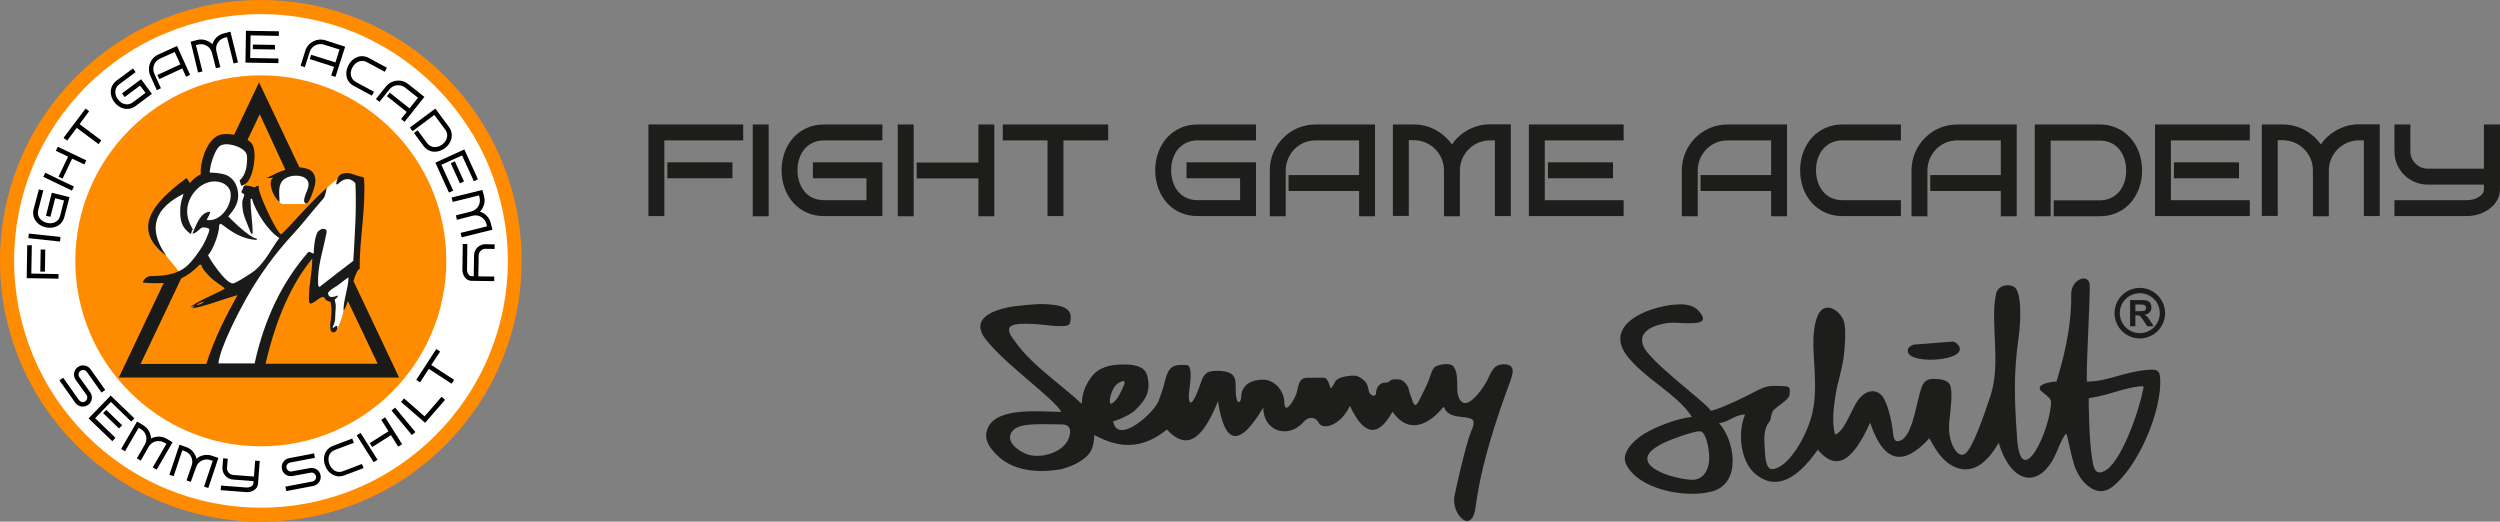
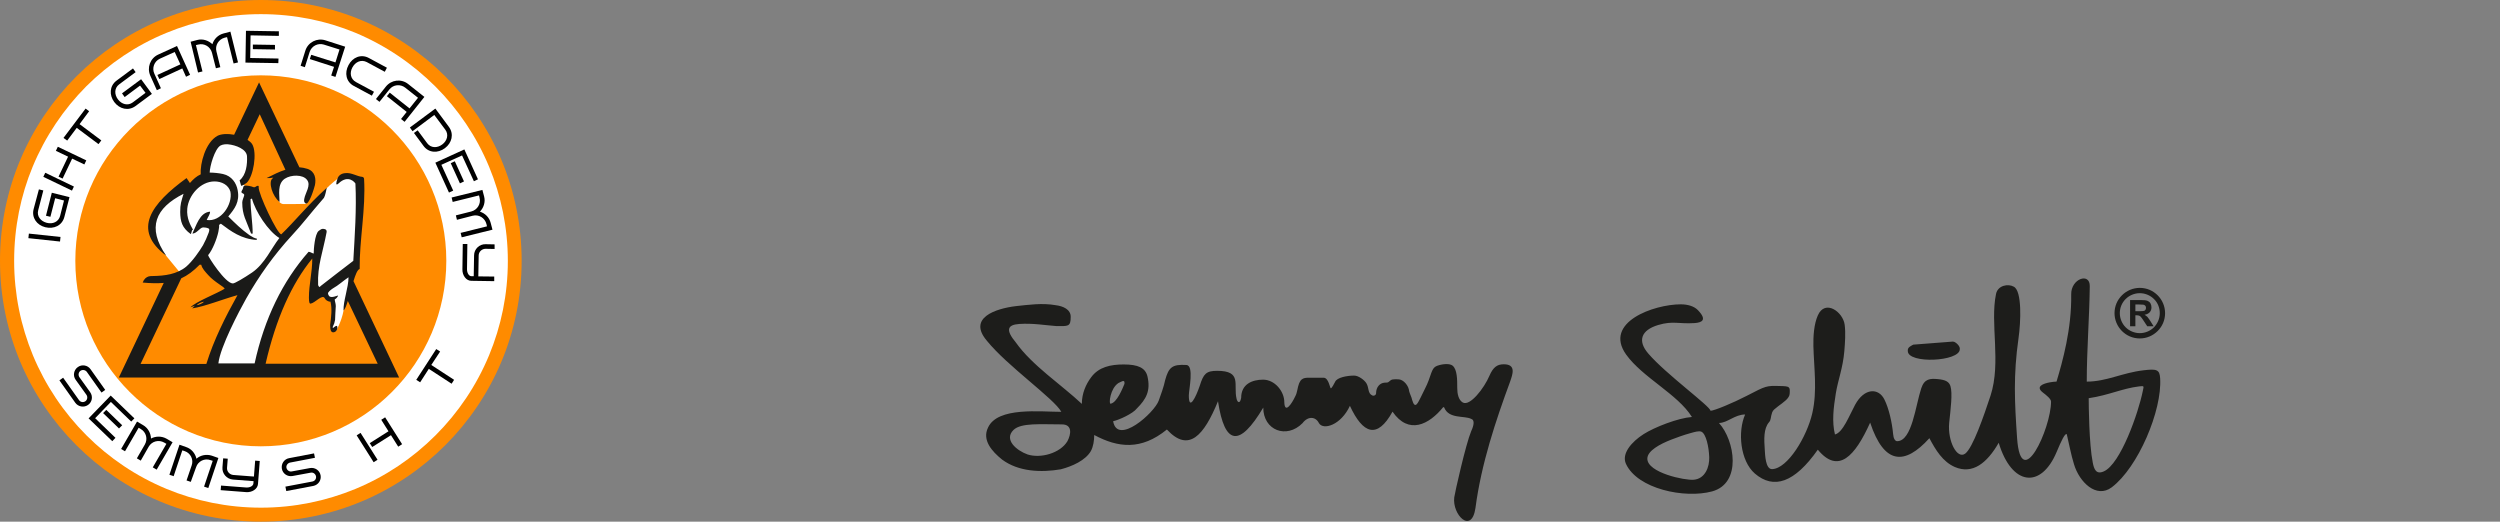
<svg xmlns="http://www.w3.org/2000/svg" version="1.1" id="Laag_1" x="0px" y="0px" viewBox="0 0 1413.8 295" style="enable-background:new 0 0 1413.8 295;" xml:space="preserve">
  <rect x="0" y="0" width="1413.8" height="295" fill="#808080" stroke="none" />
  <style type="text/css">
	.st0{fill-rule:evenodd;clip-rule:evenodd;fill:#FF8B00;}
	.st1{fill-rule:evenodd;clip-rule:evenodd;fill:#FFFFFF;}
	.st2{fill-rule:evenodd;clip-rule:evenodd;}
	.st3{fill-rule:evenodd;clip-rule:evenodd;fill:#1A1A18;}
	.st4{fill-rule:evenodd;clip-rule:evenodd;fill:#1D1D1B;}
	.st5{fill:#1D1D1B;}
</style>
  <g>
    <circle class="st0" cx="147.5" cy="147.5" r="147.5" />
    <path class="st1" d="M184.4,167.6l3.1,2.7l0.9,4v6.7l-1.1,4.8l0.8,0.9l1.9,0.5c0,0,3.1-5.1,4.3-11.6c1.2-6.5,2.9-13.2,2.9-13.2   l0.7-5.6l-1.7-1l-12.8,10.4L184.4,167.6z" />
    <path class="st1" d="M162.9,98.4l-6.3,5.3l-0.6,4.2l1.8,6.1c0,0,0.9,1.3,2.4,1.4s12.9-0.1,12.9-0.1l3.3-9.6l-1.8-5.9L162.9,98.4z" />
    <path class="st1" d="M121.1,209.7h25.4c0,0,14.3-53.6,26.9-63.5l1.8-1.6h3.2l-0.8,23.6l24.1-18.5l1.9-32.8v-15.2l-8.4-2l-3.9,1.1   c0,0-4.2,3.1-7.3,6.4c-3.1,3.4-24.7,28.4-24.7,28.4l-1.5-2.1l-14.9-24.7l-2.8-2.5l-3.3-2.6c0,0,6.9-13.1,5.1-19.2   c-1.8-6.1-16.3-4.8-16.3-4.8l-6.6,6.2l-3.1,10.9v4.4l-8.2,6.8l-3.9-0.7l-12.4,9.8l-5.4,10.5l2.1,9.2l3.1,4.5l11.1,13.5l5.4-2.7   l5.6-4.7l3.5,3.6l7.2,8.3l5.5,4.6l7.6,0.3l-6.1,15.7l-10.8,23.5L121.1,209.7z" />
    <path class="st1" d="M147.5,42.6c57.9,0,104.9,47,104.9,104.9c0,57.9-47,104.9-104.9,104.9c-57.9,0-104.9-47-104.9-104.9   C42.6,89.6,89.6,42.6,147.5,42.6 M200.9,18.5C184.4,11.7,166.4,8,147.5,8c-18.9,0-37,3.8-53.4,10.6C77,25.6,61.7,36,48.8,48.8   C36,61.7,25.6,77.1,18.5,94.2C11.7,110.6,8,128.6,8,147.5c0,18.9,3.8,36.9,10.6,53.4c7.1,17.1,17.4,32.4,30.3,45.3   c12.9,12.9,28.2,23.2,45.3,30.3c16.4,6.8,34.5,10.6,53.4,10.6c18.9,0,36.9-3.8,53.4-10.6c17.1-7.1,32.4-17.4,45.3-30.3   c12.9-12.9,23.2-28.2,30.3-45.3c6.8-16.4,10.6-34.4,10.6-53.3c0-18.9-3.8-36.9-10.6-53.3c-7.1-17.1-17.5-32.5-30.3-45.3   C233.3,36,217.9,25.6,200.9,18.5z" />
-     <path class="st2" d="M23,141.1l-0.2,12.5l2.6,0l0.2-12.5L23,141.1z M15.4,138.7l-0.3,18.6l18,0.3l0-2.6l-15.4-0.3l0.3-16   L15.4,138.7z" />
    <rect x="23.9" y="125.4" transform="matrix(0.106 -0.994 0.994 0.106 -111.127 145.151)" class="st2" width="2.6" height="18" />
    <path class="st2" d="M29.3,109l-3.3,13l2.5,0.6l2.7-10.5l5,1.3l-2.2,8.7c-0.9,3.4-4.2,4.8-7.6,3.9c-3.4-0.9-5.7-3.7-4.8-7.1   l2.9-11.2l-2.5-0.6L19,118.3c-1.2,4.8,1.8,9,6.6,10.2c4.8,1.2,9.5-0.9,10.8-5.8l2.9-11.2L29.3,109z" />
    <path class="st2" d="M25.6,97.7l-1.1,2.3l16.2,7.8l1.1-2.3L25.6,97.7z M32.7,83l-1.1,2.3l6.9,3.3l-5.4,11.3l2.3,1.1l5.4-11.3   l6.9,3.3l1.1-2.3L32.7,83z" />
    <polygon class="st2" points="45,70.2 50.4,62.9 48.4,61.4 35.9,78 38,79.5 43.4,72.3 55.7,81.5 57.3,79.4  " />
    <path class="st2" d="M79.8,44.8l-10.8,8l1.5,2.1l8.7-6.5l3.1,4.1l-7.2,5.4c-2.8,2.1-6.3,1.1-8.4-1.7c-2.1-2.8-2.1-6.4,0.7-8.5   l9.3-6.9l-1.5-2.1l-9.3,6.9c-4,3-4.2,8.2-1.3,12.1c3,4,8,5.2,12,2.3l9.3-6.9L79.8,44.8z" />
    <path class="st2" d="M100.1,26l-10.7,4.9C84.9,33,83,38.3,85,42.8l3.7,8.2l2.3-1.1l-3.7-8.2c-1.5-3.2-0.1-7,3.1-8.5l8.4-3.8l3.2,7   l-13,6l1.1,2.3l13-6l2.1,4.7l2.3-1.1L100.1,26z" />
    <path class="st2" d="M122.4,29.1c-0.9-3.4,1.2-6.9,4.7-7.8l1.3-0.3l3.7,14.9l2.5-0.6l-4.3-17.4l-3.8,1c-3.2,0.8-5.5,3.2-6.4,6.1   c-2.2-2.1-5.4-3.2-8.5-2.4l-3.8,1L112,41l2.5-0.6l-3.7-14.9l1.3-0.3c3.4-0.9,6.9,1.2,7.8,4.7l2.2,8.7l2.5-0.6L122.4,29.1z" />
    <path class="st2" d="M155.5,25.4l-12.5-0.2l0,2.6l12.5,0.2L155.5,25.4z M157.5,33.1l-16-0.3l0.2-12.8l16,0.3l0-2.6l-18.6-0.3   l-0.3,18l18.6,0.3L157.5,33.1z" />
    <path class="st2" d="M195.2,26.4L184,22.8c-4.7-1.5-9.8,1.1-11.3,5.8l-2.7,8.6l2.4,0.8l2.7-8.6c1.1-3.4,4.7-5.2,8-4.2L192,28   l-2.3,7.3L176,31l-0.8,2.4l13.7,4.4l-1.6,4.9l2.4,0.8L195.2,26.4z" />
    <path class="st2" d="M211.5,51.9l-10.2-5.5c-3.1-1.7-3.7-5.2-2-8.3c1.7-3.1,4.9-4.6,8.1-3l10.2,5.5l1.2-2.3l-10.2-5.5   c-4.4-2.4-9.2-0.4-11.5,4c-2.4,4.4-1.4,9.5,3,11.8l10.2,5.5L211.5,51.9z" />
    <path class="st2" d="M240,54.8l-9.2-7.3c-3.9-3.1-9.5-2.4-12.6,1.5l-5.6,7l2,1.6l5.6-7c2.2-2.8,6.2-3.2,9-1l7.2,5.7l-4.8,6   l-11.2-8.9l-1.6,2l11.2,8.9l-3.2,4l2,1.6L240,54.8z" />
    <path class="st2" d="M251.6,83.8c4-3,5.2-8,2.3-12l-7.7-10.4l-14.4,10.7l1.5,2.1l12.3-9.2l6.2,8.3c2.1,2.8,1.1,6.3-1.7,8.4   c-2.8,2.1-6.4,2.1-8.5-0.7l-5.4-7.3l-2.1,1.5l5.4,7.3C242.4,86.5,247.6,86.8,251.6,83.8" />
    <path class="st2" d="M262.4,102.6l-5.2-11.4l-2.3,1.1l5.2,11.4L262.4,102.6z M256.3,107.8l-6.7-14.6l11.7-5.3l6.7,14.6l2.3-1.1   l-7.7-16.9L246.2,92l7.7,16.9L256.3,107.8z" />
    <path class="st2" d="M267.3,122c3.4-0.9,6.9,1.2,7.8,4.7l0.3,1.3l-14.9,3.7l0.6,2.5l17.4-4.3l-1-3.8c-0.8-3.2-3.2-5.5-6.1-6.4   c2.1-2.2,3.2-5.4,2.4-8.5l-1-3.8l-17.4,4.3l0.6,2.5l14.9-3.7l0.3,1.3c0.9,3.4-1.2,6.9-4.7,7.8l-8.7,2.2l0.6,2.5L267.3,122z" />
    <path class="st2" d="M279.5,159l0-2.6l-9-0.1l0.2-11.8c0-2.1,1.8-3.8,3.9-3.8l5.1,0.1l0-2.6l-5.1-0.1c-3.5-0.1-6.5,2.8-6.5,6.3   l-0.2,11.8l-1.3,0c-1.4,0-2.5-1.8-2.5-3.9l0.2-14.3l-2.6,0l-0.2,14.3c-0.1,3.5,2.2,6.5,5,6.5L279.5,159z" />
    <path class="st3" d="M111.2,172.6c1-1,2.3-1.6,4-2C115.2,171.4,112,172.6,111.2,172.6 M196.7,170.2l16.9,35.5h-63.4   c5.9-25.6,14.7-45.2,26.4-59.5c0,8-1.9,14.6-1.9,22.1c0,2.9,0.4,3.5,1,3.4c2.5-0.4,6.6-5.5,7.9-3.1c0.4,0.9,1.4,1.6,2.4,1.9   c0.2,0.1,0.6,0.1,0.9,0.1c1,4.1,0.4,8.7-0.2,13.2c0,2.9,0.5,4.7,2.5,4c1.1-0.5,1.5-1.3,1.6-2.4c0-1.6-0.7-1.2-1.7-0.5   c-1,1-1,0.4-0.9-0.1c0.8-1.6,1-2.3,1.3-3.9c0-2.4,0.3-5.2,0.4-7.8c0-1.5-0.6-2.8-0.6-3.8c0.6-0.2,1.8-1.4,1.9-2.2   c-1.6,0.4-3,1.2-4.5,0.7c-0.6-0.1-1.2-1.3-1.2-1.9c0-0.7,1.4-1.9,2.6-2.7c3.4-1.9,6-4.4,9-6.4c0,5.8-3.1,13.7-2.8,18.8   C195.1,174.9,195.9,172.8,196.7,170.2z M102.5,157.4c3.5-1.6,6.9-4.1,10.4-7.7h0.9c0.5,2.2,2.3,4,3.9,5.8c3.7,4.2,9.4,6.8,9.3,7.8   c-3.7,2.4-16.5,7.4-19.3,10.5l2.5-0.9l-1.5,1.5c6.9-1,17.6-5.3,25.6-7.5c-6.9,12.4-13.4,25.3-17.6,38.9H79.5L102.5,157.4z    M152.2,100.7c0.7,0,1.3-0.1,1.8-0.2c0.8,0,0.6,0.1,0.1,0.4c-2.5,2-0.1,10.1,4,13.3c0-4-1.4-10.1,2.9-13.1   c3.6-2.4,10.3-2.5,12.6,0.6c2.5,3-1,7.5-1.5,10.6c-0.2,1-0.3,1.9,0.5,2.6c2.1,1.9,5.2-9,5.5-10.2c0.7-3.5,0.2-7.7-4.2-9.2   c-1.6-0.5-3.1-0.8-4.6-0.9l-22.8-48l-14.1,29.6c-3.6-0.7-7.3-0.5-9.4,0.6c-6.9,3.8-9.9,15.8-9.5,21.8c-2.3,1-4.3,2.8-6.1,4.9   l-1.9-2.8c-19.9,14.5-31.1,29.2-11.5,43.9c-11.1-15.9-6.1-27,9.8-35c-1.3,4.3-1.9,5.8-1.9,10.3c0.1,5.4,1,8.9,6,12.5l0.1-0.2   l0.7-2.2h0.5c-1.4-2.5-3.8-6.5-3.3-12c0.7-7.6,7.5-15.4,15.4-15.4c4,0,7.9,1.9,9,5.8c1.4,7.2-5.4,17.3-13.4,16   c0.7-1.8,1.9-3.1,1.9-4.7c-5.9,0.4-7.9,8.1-10,12.4c2.5,0,4.3-3.5,6.1-3.5c0.5,0,2.2,0.1,3,0.6c0.7,0.2,0.5,1.2,0.1,2.4   c-0.9,2.5-2,4.9-3.2,7.1c-2.1,3.5-5.9,9-9.5,12.1c-5.2,4.3-12.2,5.2-18.8,5.3c-2.2,0-3,0.2-4.3,1.3c-0.7,0.7-1.1,1.3-1.5,2.4   c4.3,0.4,8.2,0.5,11.9,0.2l-25.4,53.5h158.5L199.9,159c1.1-3.6,2.2-6.5,3.5-6.9c-0.2-16.1,3.5-34,2.5-50.8c0-0.6-0.3-1.2-1.1-1.3   c-2.8-0.2-6.1-2.5-9.4-2.1c-2,0.1-4,1.1-4.6,3.3c-0.7,1.9-1.2,4.3,0.7,2.5c5.5-5.2,9.2-0.5,9.5,0.1c0.7,14.6-0.4,29.5-1.2,43.7   c-6.1,4.7-12.3,9.4-18.4,14.2c-0.2,0.2-0.7,0.9-1,0.4c-0.2-0.2-0.5-0.7-0.5-1c-0.5-10.9,2.8-18.9,4.8-29.8c0.1-0.7,0-1.6-1.4-1.8   c-0.6-0.1-1.3-0.2-2.1,0.4c-0.4,0.2-0.9,0.7-1,0.7c-2.2,1.8-2.8,10.5-2.8,12.8c-1-0.2-1.9-1-2.9-1c-14.7,16.7-25,37.8-30.5,63.1   h-20.5c1-9.2,11.8-29.7,15.8-36.8c7.1-12.5,15.5-24.4,25.9-35.7c5.2-5.5,11.1-13.2,16.8-19.7c0.4-0.5,0.9-1,1.2-1.4   c0.7-1.1,1.3-4.3,1.6-5.7c-11.3,10.3-18.1,19-25.7,26.3c-2.2,0.1-13.2-23.2-12.8-26.7c0.2-1.3-1.2-0.6-1.7-0.2   c-0.4,0.3-0.9,0.4-1.4,0.2c-1-0.5-3.8-1-4.9-0.8c-0.8,0.1-0.7,1.2-1,1.9c-0.4,0.8-1.3,1.8-0.3,2.3c0.5,0.3,1.3,0.5,1.1,1.3   c-0.2,1-1.1,2.7-1.1,4c0,7.2,2.2,10,5,17.6h0.9c0-6.2-1.2-12.6-1.2-19.5l0.8-0.3c1.9,7.3,9.2,18.5,15.5,22.3   c-4.7,6-8.2,14.5-15.4,19.5c-4.6,3.1-9.8,6.2-10.9,6.2c-4.3,0-14-15.1-14-16c2.4-2.8,4.9-9,5.8-13.2c0.4-1.8,0.5-3.3,0.4-3.9l1-0.7   c5.7,4.3,11.6,8.7,20.3,9.2v-0.8c-1,0-2.7-1-4.1-1.9c-4.4-3.1-8.3-6.9-12-10.6c3.6-4.3,6.6-8.2,5.3-14.9c-0.7-3.9-3.3-8-8.3-9.1   c-2.2-0.5-5.3-0.8-7.5-0.8c0-3.4,2.8-13.4,6.1-15.3c1.3-0.7,3.2-0.8,4.2-0.7c4.5,0.4,10.7,2.8,10.8,6.9c0.2,4.3-0.4,10.4-4.2,13.5   l0.9,3.1c0.8-0.1,2.4-1.2,3.1-1.7c3.8-3.5,6.1-17,3.1-21.9c-0.6-0.9-1.5-1.7-2.6-2.4l6.9-14.5L161.4,96c-3.6,1.1-6.8,2.8-9.6,4.2   C150.2,100.9,150.8,100.7,152.2,100.7z" />
    <path d="M49.8,229c2.3-1.6,2.9-4.8,1.2-7.2l-6.1-8.5c-0.8-1.2-0.5-2.8,0.6-3.6c1.2-0.8,2.8-0.5,3.6,0.6l8.3,11.7l2.1-1.5l-8.3-11.7   c-1.6-2.3-4.9-2.9-7.2-1.2c-2.3,1.6-2.9,4.9-1.2,7.2l6.1,8.5c0.8,1.2,0.5,2.8-0.6,3.6c-1.2,0.8-2.7,0.6-3.6-0.6l-9-12.7l-2.1,1.5   l9,12.7C44.3,230.1,47.5,230.6,49.8,229" />
    <path d="M69.1,240.5l-9-8.7l-1.8,1.8l9,8.7L69.1,240.5z M65.3,247.6l-11.5-11.1l8.9-9.2l11.5,11.1l1.8-1.8l-13.4-12.9l-12.5,12.9   l13.4,12.9L65.3,247.6z" />
    <path d="M84.1,252.6c1.8-3.1,5.7-4.1,8.8-2.3l1.2,0.7l-7.7,13.3l2.2,1.3l9-15.5l-3.4-2c-2.8-1.6-6.2-1.5-8.8-0.1   c-0.1-3-1.7-6-4.5-7.6l-3.4-2l-9,15.5l2.2,1.3l7.7-13.3l1.2,0.7c3.1,1.8,4.1,5.7,2.3,8.8l-4.5,7.8l2.2,1.3L84.1,252.6z" />
    <path d="M110.9,264.2c1.1-3.4,4.8-5.2,8.1-4l1.3,0.4l-4.9,14.6l2.4,0.8l5.7-17l-3.7-1.3c-3.1-1-6.4-0.3-8.7,1.7   c-0.7-3-2.8-5.6-5.9-6.6l-3.7-1.3l-5.7,17l2.4,0.8l4.9-14.6l1.3,0.4c3.4,1.1,5.2,4.8,4,8.1l-2.9,8.5l2.4,0.8L110.9,264.2z" />
    <path d="M146.9,260.7l-2.6-0.2l-0.7,9l-11.7-0.9c-2.1-0.2-3.7-2-3.5-4.1l0.4-5.1l-2.6-0.2l-0.4,5.1c-0.3,3.5,2.4,6.6,5.9,6.9   l11.7,0.9l-0.1,1.3c-0.1,1.4-1.9,2.4-4,2.3l-14.3-1.1l-0.2,2.6l14.3,1.1c3.5,0.3,6.6-1.8,6.8-4.6L146.9,260.7z" />
    <path d="M181.3,268.8c-0.5-2.8-3.2-4.6-6-4.1l-10.3,1.9c-1.4,0.3-2.7-0.7-3-2c-0.3-1.4,0.7-2.7,2-3l14.1-2.7l-0.5-2.5l-14.1,2.7   c-2.8,0.5-4.6,3.2-4.1,6c0.5,2.8,3.2,4.6,6,4.1l10.3-1.9c1.4-0.3,2.7,0.7,3,2c0.3,1.4-0.6,2.7-2,3l-15.3,2.9l0.5,2.5l15.3-2.9   C180,274.2,181.8,271.6,181.3,268.8" />
-     <path d="M204.7,262.4l-10.8,4.1c-3.3,1.3-6.3-0.7-7.6-4c-1.3-3.3-0.3-6.8,3-8l10.8-4.1l-0.9-2.4l-10.8,4.1   c-4.7,1.8-6.3,6.7-4.5,11.3c1.8,4.7,6.3,7.2,10.9,5.4l10.8-4.1L204.7,262.4z" />
    <path d="M203.9,244.8l-2.2,1.4l9.6,15.2l2.2-1.4L203.9,244.8z M217.8,236l-2.2,1.4l4.1,6.5l-10.6,6.7l1.4,2.2l10.6-6.7l4.1,6.5   l2.2-1.4L217.8,236z" />
-     <rect x="226.9" y="229.3" transform="matrix(0.769 -0.639 0.639 0.769 -99.588 200.821)" width="2.6" height="18" />
-     <polygon points="249.7,224.4 240.1,235.5 228.5,225.3 226.8,227.3 240.4,239.1 251.7,226.1  " />
    <polygon points="243.9,206.4 248.9,198.8 246.7,197.4 235.4,214.8 237.6,216.2 242.5,208.6 255.4,217 256.8,214.8  " />
  </g>
  <g>
    <path class="st4" d="M1128.8,166.2c-3.5,16.7,3,38.7-3.1,57.5c-3.8,11.5-10,29.5-14.3,32.8c-4.6,3.5-10.1-7.1-9.1-17.4   c0.8-7.6,2-16.7,0.7-20.8c-0.8-2.4-2.7-3.5-7.1-3.9c-4.3-0.4-7.6-0.3-9.4,5.2c-3.2,9.6-5.2,29.8-13.6,29.9c-1.2,0-2.1-1.5-2.3-4   c-0.6-6.5-2.4-14.5-4.9-19.5c-3.3-6.8-11.4-6.7-16.6,2.9c-3.3,6.1-6.9,15.7-11.4,16.8c-1.8-7.3-0.8-15.2,0.5-23.3   c1.2-7.4,4-14.3,4.8-23.8c0.4-4.8,0.8-10.4,0.2-14.9c-0.9-7.3-11.1-14.7-15.2-5.3c-2.2,5-2.6,11.8-2.5,17.2   c0.3,12.4,2.3,25.3-0.6,38c-3,13.2-13.9,31.5-22.8,31.7c-3.7,0-3.9-8-4.1-11.1c-0.4-5.7-0.7-11.8,2.4-15.4c1.3-1.4,0.8-2.9,1.8-5.6   c0.5-1.3,1.4-1.9,3.3-3.4c3.2-2.4,6.5-4.5,6.6-7.2c0.2-3.8,0.2-4.2-5.4-4.3c-7.9-0.2-7.8-0.2-18.8,5.5c-7.7,4-18.5,8.5-20.6,8.5   c0.1-2.4-25.3-20.8-35.2-32.4c-6.2-7.2-4-13.2,5.6-16.1c8.4-2.5,11.6-0.5,20.7-1.1c3.7-0.3,7.4-1.5,1.8-7.3   c-2.2-2.3-5.9-3.3-9.7-3.3c-15.1,0-43.9,10.1-30.9,28.4c9.3,13,29.2,22.4,37.2,35.3c-7.8,0.6-21,5.7-27.3,9.7   c-6.9,4.4-12.6,11.1-10,16.8c6.5,14.2,33.2,19.8,48.7,15.6c16.9-4.6,12.9-28.8,3.9-38.7c4.8,0,8.9-4.8,14.8-4.8   c-4.3,9.7-2.8,26.2,5.5,33.4c10.6,9.1,22.4,5.3,35.6-13.5c11.6,14,21,3.8,29.6-15.3c7.9,23.8,19.5,24.3,33.5,8.8   c3.5,6.6,7.5,13.3,14.4,16.3c10,4.3,18.2-2.2,24.8-13.7c7.4,24.5,24,26.2,32.8,5.1c2.5-6,4.8-10.9,5.7-9.9c1.5,6.2,2.3,11.2,4.1,17   c3,10,12.6,19.5,21.3,13c14.9-11.2,28.6-43.5,27.4-61.7c-0.3-4.9-1.9-5.4-9.4-4.5c-12.1,1.4-20.9,6.4-32.1,6.4   c0-18,1.5-36.1,1.7-54c0.1-7.9-10.7-4.2-10.5,4.7c0.3,19.5-4.9,38-8.3,49.3c-0.7,0-2.1,0.1-3.7,0.4c-3.9,0.7-8.4,2.4-4,5.8   c2,1.5,4.6,3.6,4.6,5.1c0,15.2-17,52.1-19.2,20.7c-1.4-20.4-2.2-35.4,0.8-56.5c1.3-9.1,2.1-26.8-2.7-29.2   C1135.6,160.3,1129.8,161.4,1128.8,166.2L1128.8,166.2z M1078.9,198.5V198c0-1.7,1.9-2.4,3.1-3.1l22-1.7h0.5c1.4,0,3.8,2.4,3.8,3.8   v0.5C1108.3,204.5,1078.9,205.9,1078.9,198.5L1078.9,198.5z M957.9,271.3c-5.1,0.5-26.3-4-26.3-11.9c0-4.5,7.2-8.3,13.6-10.8   c2.9-1.1,6.9-2.6,10.6-3.6c2.8-0.8,4.9-1.4,6.3-0.9c2.7,1.1,4.3,8.6,4.5,14.4C966.8,264.1,964.3,270.7,957.9,271.3L957.9,271.3z    M1211.8,221.1c-2.5,12.4-12.6,41.4-22.1,45.5c-4.3,1.9-5.5-1.3-6.2-5c-2.1-10.3-2.3-32.8-2.3-36.4c11.8-1.8,18.8-5.5,28.6-6.7   C1212.7,218.2,1212.4,218.2,1211.8,221.1L1211.8,221.1z" />
    <path class="st4" d="M581.1,257c-6.2-2.2-13.6-8.4-7.9-13.9c4.3-4.1,15.5-3.1,27.3-3.1c6,0,5.3,5.5,3.1,9.6   C599.5,256.3,588.5,259.4,581.1,257L581.1,257z M635.9,217.1c-1,2.4-4.3,10.8-7.9,11.2c-1,0-0.2-8.6,4.5-11.7   C633.7,216.2,636.3,214,635.9,217.1L635.9,217.1z M600.2,232.9c-12,0-35.9-2.9-41.4,8.8c-3.6,7.2,2.2,13.6,7.9,18.2   c9.3,6.9,22,7.4,33.2,5.5c6.5-1.7,13.9-5,17-10.3c1.4-2.6,1.9-6,1.9-9.1c13.4,7.2,26.5,8.8,41.1-3.1c12.4,13.4,21,3.3,28.9-16   c3.8,25.1,12.2,26.1,25.6,3.6c0,12.9,13.2,17.9,22.2,8.8c3.1-4.1,7.4-3.8,9.3,0c2.4,4.1,12.4,1.2,17.5-9.8   c7.4,16,15.5,18.9,24.1,3.3c9.1,13.2,20.6,7.4,28.7-2.6l0.5,0.2c2.6,6.7,11.5,4.5,15.3,6.5c1.9,0.5,1.7,3.3,0,6.9   c-3.1,7.4-9.3,35.1-9.6,37.5c-1.2,9.8,9.8,21,12,6c3.3-25.1,11.5-49.5,19.6-71.5c1.4-4.1,3.6-9.8-3.6-9.8c-3.8,0-6,1.7-8.1,6.5   c-2.9,6.9-11,17.5-15.1,15.1c-2.4-1.4-3.1-5-3.1-8.1c0-4.8,0-10.5-2.6-12.7c-1.7-1.4-5.7-1-8.6,0c-2.9,1-3.1,3.3-5,8.4   c-1,2.9-3.1,6.5-4.5,9.6c-1.4,2.6-3.1,7.2-4.8,1.4c-0.2-1.4-1.4-3.6-1.7-5c-0.2-2.9-3.1-6.7-6.2-6.7c-3.1,0-3.6-0.2-5.3,1.4   c-0.5,0.5-1.4,0.5-2.4,0.5c-2.6,0.2-4.8,2.4-4.8,6c0,1-1.2,1.7-2.2,1.2c-2.6-1.2-1.7-4.3-3.3-6.9c-1.2-1.9-4.5-4.3-6.9-4.3   c-3.8,0-9.8,1-10.8,3.6c-0.5,1-1.9,3.6-2.4,3.6c-0.5,0-1.2-6-4.1-6h-8.6c-1.4,0-2.6,0.2-3.3,0.7c-1,0.5-1.4,1.4-1.9,2.4   c-1,2.4-1,5.3-2.2,7.4c-1.9,4.1-6,10.3-6.2,3.3c0-6-5.3-12.7-12-12.7c-6,0-12.4,2.4-12.4,10.3c-0.7,3.8-2.2,2.4-2.6,0.5   c-1.9-7.9,3.3-15.8-11-15.8c-6.2,0-7.7,1.7-9.8,8.4c-2.2,6.5-6.2,14.6-6.2,5.5c0-3.1,3.1-17-1.4-17.2c-8.1-0.5-10,1.4-12,8.6   c-0.7,3.6-2.4,8.1-3.6,11.5c-2.4,6.9-23.4,25.6-25.8,11.7c3.3-0.7,11.2-4.3,13.4-7.2c5.3-5.3,7.9-10,6-18.2   c-1.2-4.8-5.3-6.7-13.4-6.7c-7.4,0-14.1,1.4-18.4,7.2c-3.1,4.1-5.3,9.3-5.3,15.1c-11.5-10.8-28.2-21.8-37.3-34.7   c-6-7.2-4.8-10,1.9-10.5c7.9-0.5,14.3,0.7,21,1.2c6.7,0,8.1,0.5,8.1-5.3c0-4.1-4.3-6-8.4-6.5c-7.9-1.4-15.5-0.2-22.5,0.5   c-11.7,1.4-27.5,6.7-16.5,19.6C569.4,206.8,596.2,225.5,600.2,232.9L600.2,232.9z" />
    <path class="st5" d="M1210.1,162.8c4,0,7.5,1.6,10.1,4.2c2.6,2.6,4.2,6.2,4.2,10.1c0,4-1.6,7.5-4.2,10.1c-2.6,2.6-6.2,4.2-10.1,4.2   c-4,0-7.5-1.6-10.1-4.2c-2.6-2.6-4.2-6.2-4.2-10.1c0-4,1.6-7.5,4.2-10.1C1202.6,164.4,1206.2,162.8,1210.1,162.8L1210.1,162.8z    M1218.1,169.1c-2-2-4.9-3.3-8-3.3c-3.1,0-6,1.3-8,3.3c-2.1,2.1-3.3,4.9-3.3,8c0,3.1,1.3,6,3.3,8c2,2,4.9,3.3,8,3.3   c3.1,0,6-1.3,8-3.3c2-2.1,3.3-4.9,3.3-8C1221.4,174,1220.2,171.1,1218.1,169.1L1218.1,169.1z" />
    <path class="st5" d="M1204.6,184.5v-14.8h6.3c1.6,0,2.7,0.1,3.5,0.4c0.7,0.3,1.3,0.7,1.7,1.4c0.4,0.7,0.6,1.5,0.6,2.3   c0,1.1-0.3,2-1,2.8c-0.7,0.7-1.6,1.2-2.9,1.4c0.6,0.4,1.2,0.8,1.6,1.2c0.4,0.5,1,1.3,1.7,2.4l1.8,2.9h-3.6l-2.1-3.2   c-0.8-1.2-1.3-1.9-1.6-2.2c-0.3-0.3-0.6-0.5-0.9-0.6c-0.3-0.1-0.8-0.2-1.5-0.2h-0.6v6.2H1204.6L1204.6,184.5z M1207.6,176h2.2   c1.4,0,2.3-0.1,2.7-0.2c0.4-0.1,0.6-0.3,0.8-0.6c0.2-0.3,0.3-0.7,0.3-1.1c0-0.5-0.1-0.9-0.4-1.2c-0.3-0.3-0.6-0.5-1.1-0.6   c-0.2,0-1-0.1-2.2-0.1h-2.3V176L1207.6,176z" />
-     <path class="st4" d="M367.6,70.4h52.7v9h-44.6v42.8h-9V70.4H367.6L367.6,70.4z M378.3,91.8h35.9v9h-36.8v-9H378.3L378.3,91.8z    M426.6,70.4h8.1v51.9h-9V70.4H426.6L426.6,70.4z M460.6,91.8H499v30.4h-33.1c-7.1,0-12.9-2.8-17.1-7.3c-4.3-4.7-6.8-11.3-6.8-18.6   c0-7.3,2.5-13.9,6.8-18.6c4.2-4.5,10.1-7.3,17.1-7.3H499v9h-33.1c-4.5,0-8.1,1.8-10.7,4.6c-2.7,3.1-4.2,7.4-4.2,12.3   c0,4.8,1.5,9.2,4.2,12.3c2.5,2.9,6.2,4.6,10.7,4.6H490v-12.4h-30.3v-9H460.6L460.6,91.8z M554.2,70.4h8.1v51.9h-9v-21.4h-34.9v-9   h34.9V70.4H554.2L554.2,70.4z M508.6,70.4h8.1v51.9h-9V70.4H508.6L508.6,70.4z M625.7,79.4h-24.3v42.8h-9V79.4h-25.3v-9h59.6v9   H625.7L625.7,79.4z M671.9,91.8h38.4v30.4h-33.1c-7.1,0-13-2.8-17.1-7.3c-4.3-4.7-6.8-11.3-6.8-18.6c0-7.3,2.5-13.9,6.8-18.6   c4.2-4.5,10.1-7.3,17.1-7.3h33.1v9h-33.1c-4.5,0-8.1,1.8-10.7,4.6c-2.7,3.1-4.2,7.4-4.2,12.3c0,4.8,1.5,9.2,4.2,12.3   c2.5,2.9,6.2,4.6,10.7,4.6h24.1v-12.4H671v-9H671.9L671.9,91.8z M743.9,70.4h33.7v51.9h-9V108h-39.9v-9h39.9V79.4h-24.7   c-4.6,0-8.9,1.9-11.9,5c-3,3.1-4.9,7.3-4.9,12v25.9h-9V96.3c0-7.1,2.9-13.6,7.6-18.3C730.3,73.3,736.8,70.4,743.9,70.4L743.9,70.4z    M830.6,84.4c-3.1,3.1-5,7.3-5,12v25.9h-9V96.3c0-4.7-1.9-8.9-5-12c-3.1-3.1-7.3-5-12-5h-2.9v42.8h-9V70.4h11.9   c4.6,0,8.9,1.2,12.7,3.3c3.5,2,6.5,4.7,8.8,8c2.2-3.3,5.2-6,8.7-8c3.8-2.1,8.1-3.4,12.7-3.4h11.9v51.9h-9V79.4h-2.9   C837.9,79.4,833.6,81.3,830.6,84.4L830.6,84.4z M873.6,113.2h44.6v9h-53.6V70.4h53.6v9h-44.6V113.2L873.6,113.2z M876.3,91.8h35.9   v9h-36.8v-9H876.3L876.3,91.8z M976.9,70.4h33.7v51.9h-9V108h-39.9v-9h39.9V79.4h-24.7c-4.6,0-8.9,1.9-11.9,5   c-3,3.1-4.9,7.3-4.9,12v25.9h-9V96.3c0-7.1,2.9-13.6,7.6-18.3C963.3,73.3,969.8,70.4,976.9,70.4L976.9,70.4z M1041.9,113.2h33.1v9   h-33.1c-7.1,0-12.9-2.8-17.1-7.3c-4.3-4.7-6.8-11.3-6.8-18.6c0-7.3,2.5-13.9,6.8-18.6c4.2-4.5,10.1-7.3,17.1-7.3h33.1v9h-33.1   c-4.5,0-8.1,1.8-10.7,4.6c-2.7,3.1-4.2,7.4-4.2,12.3c0,4.8,1.5,9.2,4.2,12.3C1033.7,111.5,1037.4,113.2,1041.9,113.2L1041.9,113.2z    M1106.8,70.4h33.7v51.9h-9V108h-39.9v-9h39.9V79.4h-24.7c-4.6,0-8.9,1.9-11.9,5c-3,3.1-4.9,7.3-4.9,12v25.9h-9V96.3   c0-7.1,2.9-13.6,7.6-18.3C1093.2,73.3,1099.6,70.4,1106.8,70.4L1106.8,70.4z M1204.6,77.8c4.3,4.7,6.8,11.3,6.8,18.6   c0,7.3-2.5,13.9-6.8,18.6c-4.2,4.5-10.1,7.3-17.1,7.3h-26.1v-9h26.1c4.5,0,8.1-1.8,10.7-4.6c2.7-3.1,4.2-7.4,4.2-12.3   c0-4.8-1.5-9.2-4.2-12.3c-2.5-2.9-6.2-4.6-10.7-4.6h-27.8v42.8h-9V70.4h36.9C1194.5,70.4,1200.4,73.2,1204.6,77.8L1204.6,77.8z    M1227.7,113.2h44.6v9h-53.6V70.4h53.6v9h-44.6V113.2L1227.7,113.2z M1230.3,91.8h35.9v9h-36.8v-9H1230.3L1230.3,91.8z M1322,84.4   c-3.1,3.1-5,7.3-5,12v25.9h-9V96.3c0-4.7-1.9-8.9-5-12c-3.1-3.1-7.3-5-12-5h-2.9v42.8h-9V70.4h11.9c4.6,0,8.9,1.2,12.7,3.3   c3.5,2,6.5,4.7,8.8,8c2.2-3.3,5.2-6,8.7-8c3.8-2.1,8.1-3.4,12.7-3.4h11.9v51.9h-9V79.4h-2.9C1329.3,79.4,1325.1,81.3,1322,84.4   L1322,84.4z M1405.7,70.4h8.1V107c0,4.3-2.1,8.1-5.6,10.8c-3.4,2.7-8.1,4.4-13.2,4.4h-40.9v-9h40.9c2.7,0,5.2-0.7,7-1.9   c1.7-1.1,2.7-2.6,2.7-4.3v-2.6h-31.8c-5.2,0-9.9-2.1-13.3-5.5c-3.4-3.4-5.5-8.1-5.5-13.3V70.4h9v15.2c0,2.7,1.1,5.1,2.9,6.9   c1.8,1.8,4.2,2.9,6.9,2.9h31.8v-25H1405.7L1405.7,70.4z" />
  </g>
</svg>